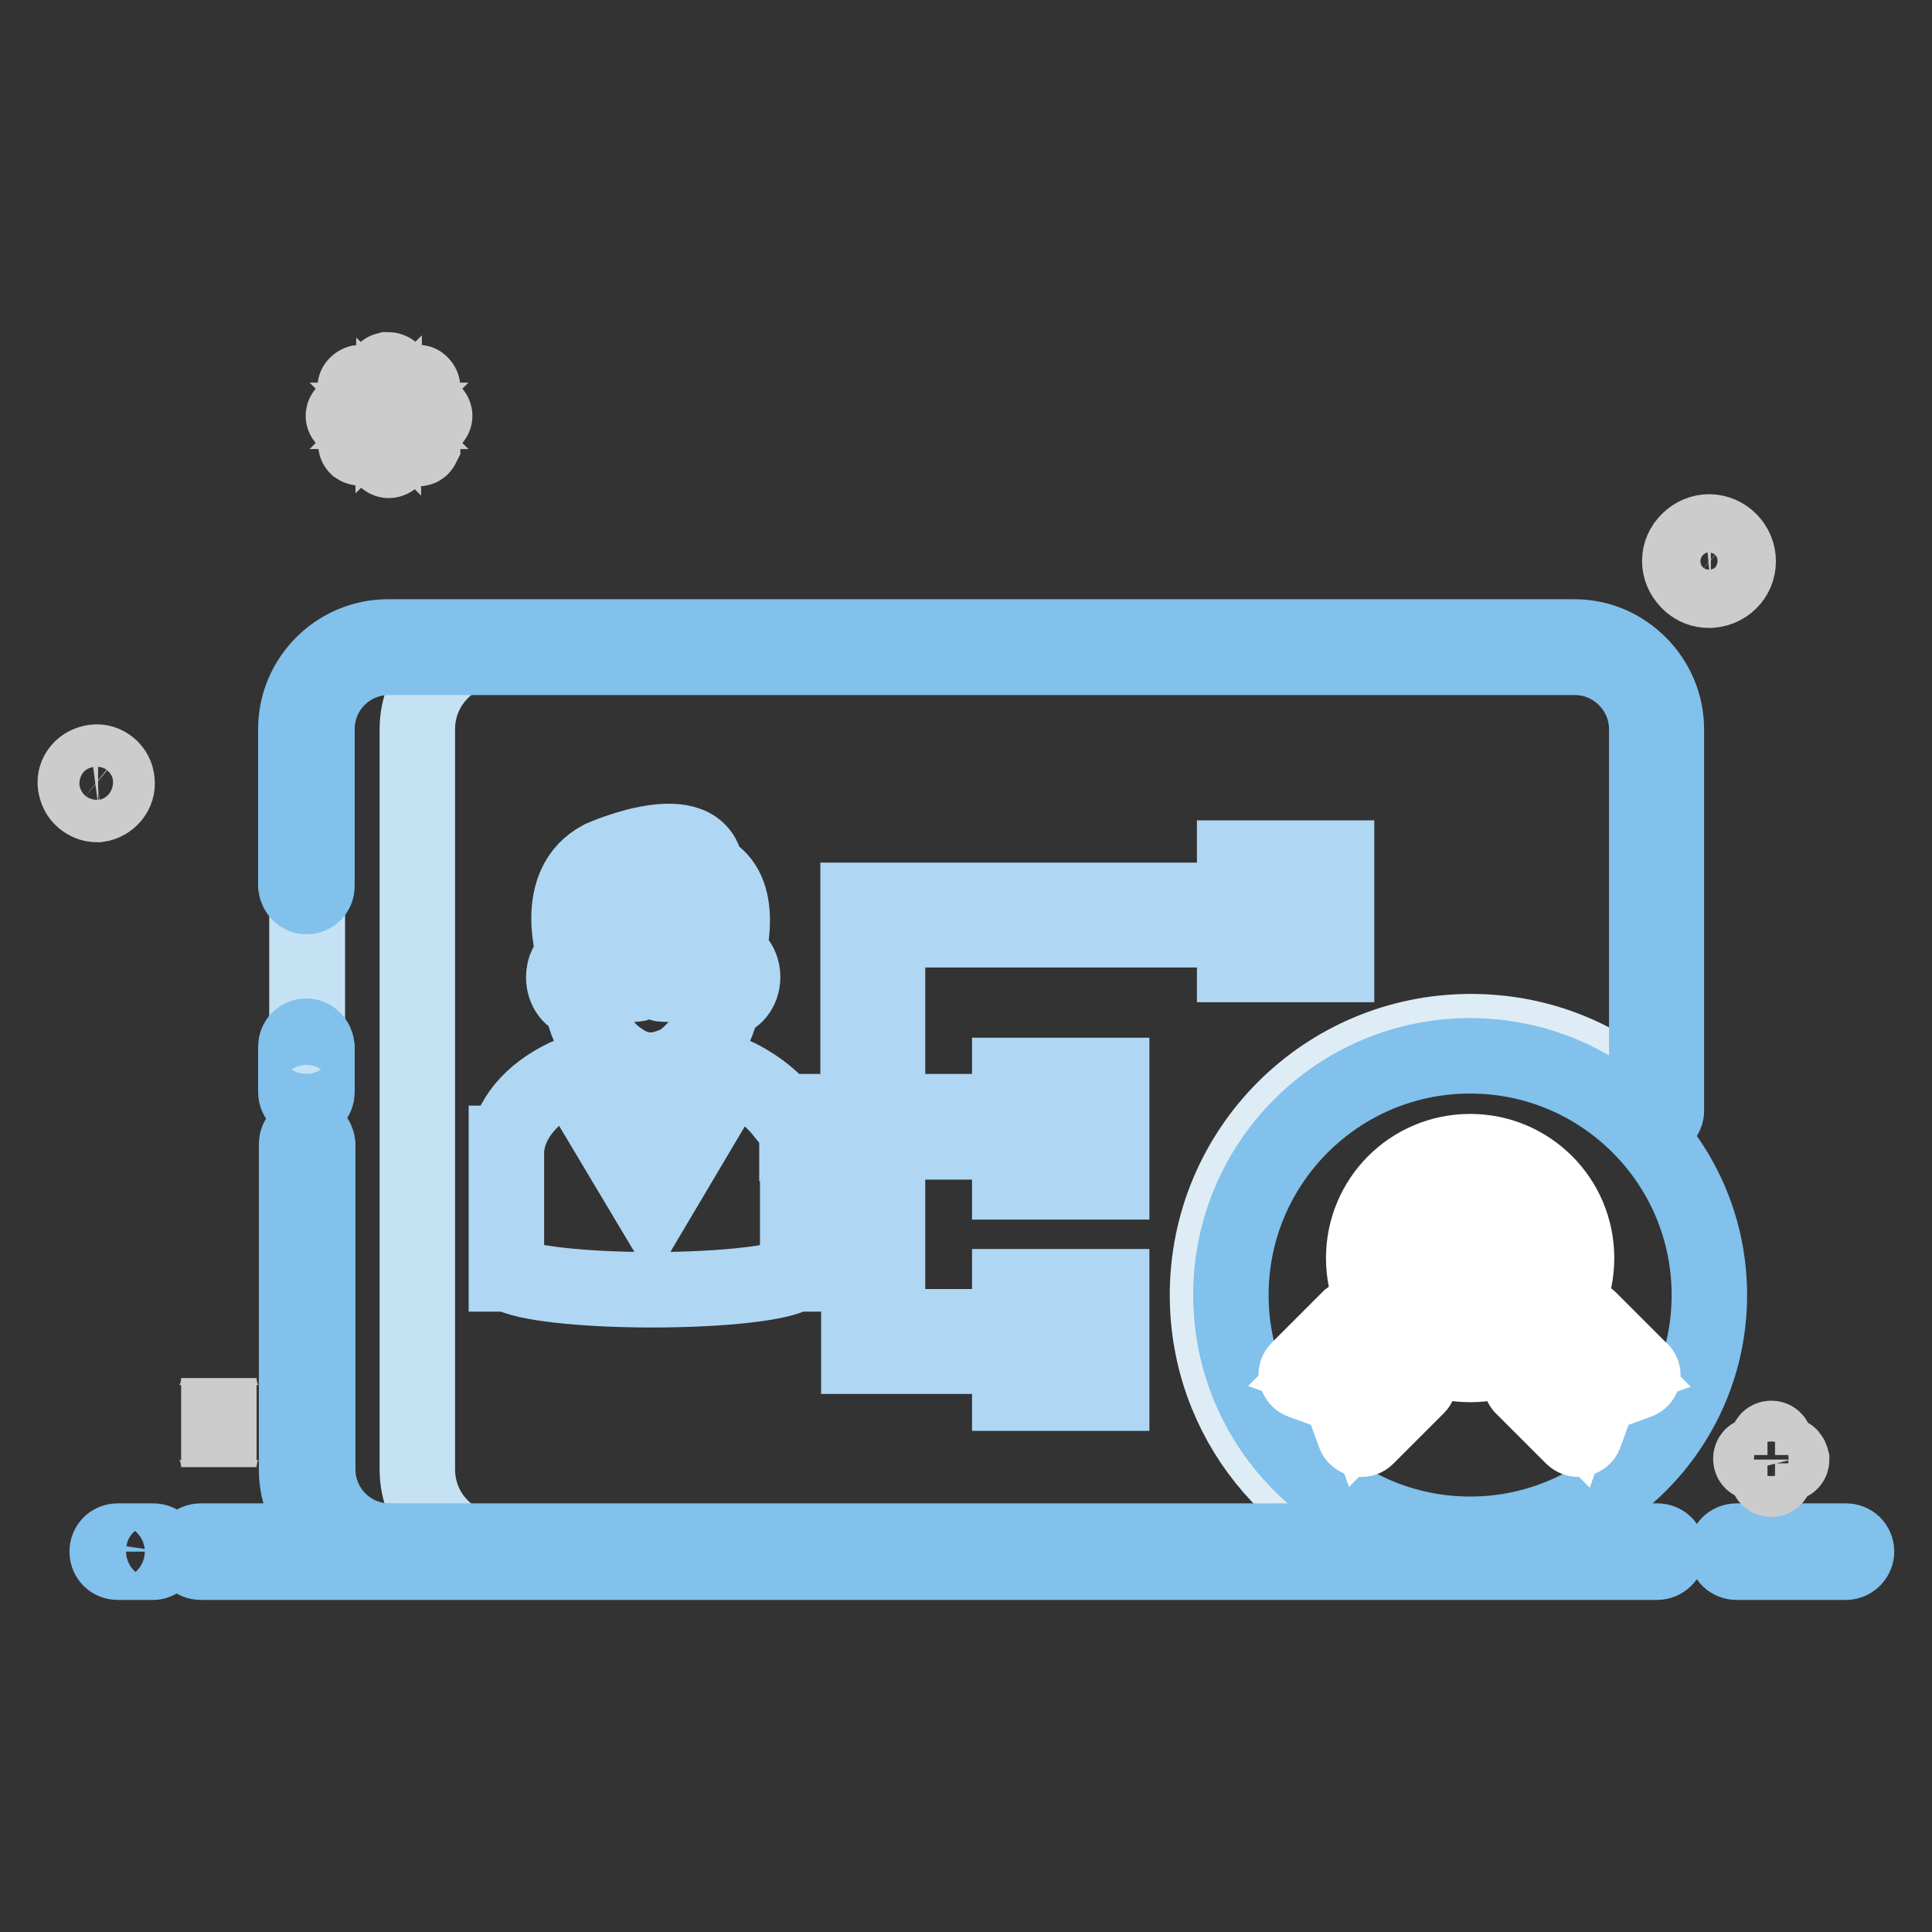
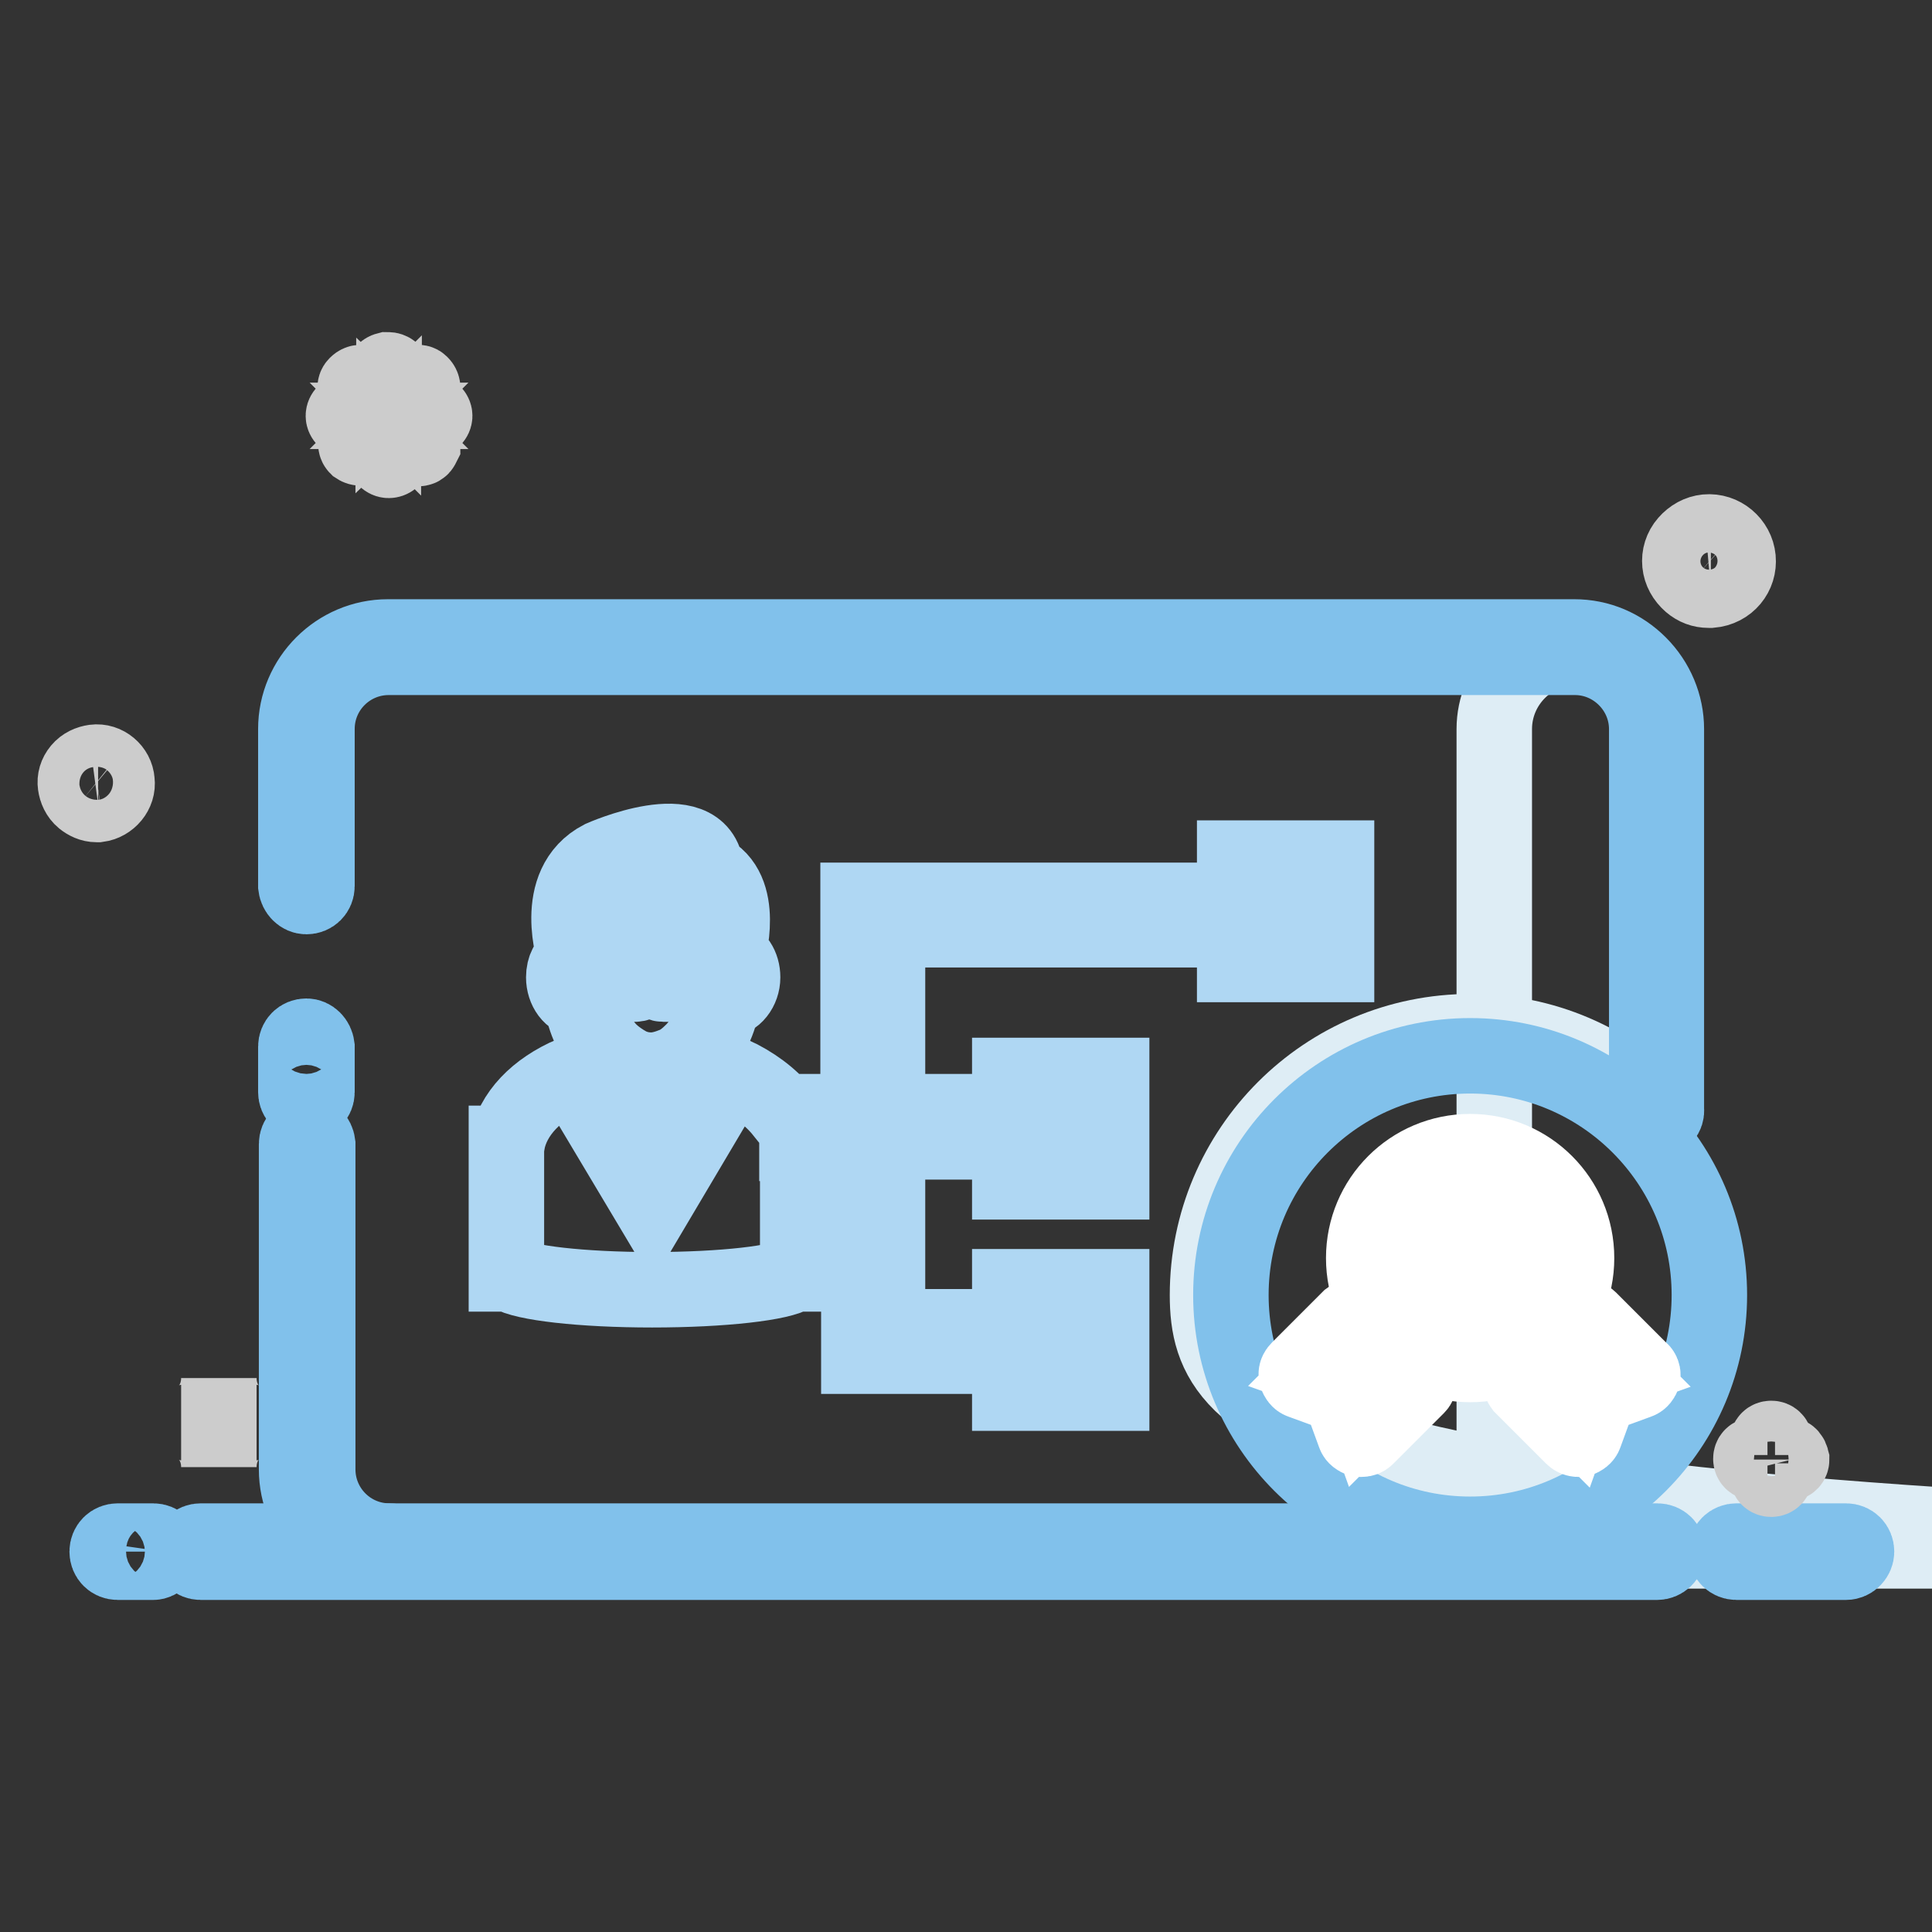
<svg xmlns="http://www.w3.org/2000/svg" version="1.1" x="0px" y="0px" viewBox="0 0 256 256" enable-background="new 0 0 256 256" xml:space="preserve">
  <rect x="0" y="0" width="256" height="256" fill="#333333" stroke="none" />
  <g>
-     <path stroke-width="10" fill-opacity="0" stroke="#deedf5" d="M160,171.6c0-19.3,15.6-34.9,34.9-34.9c9.7,0,18.4,3.9,24.7,10.3V96.6c0-6-4.9-10.8-10.8-10.8l0,0H51.5 c-6,0-10.8,4.9-10.8,10.8v98.1c0,6,4.8,10.8,10.8,10.8h135.3C171.4,201.9,160,188.1,160,171.6L160,171.6z" />
+     <path stroke-width="10" fill-opacity="0" stroke="#deedf5" d="M160,171.6c0-19.3,15.6-34.9,34.9-34.9c9.7,0,18.4,3.9,24.7,10.3V96.6c0-6-4.9-10.8-10.8-10.8l0,0c-6,0-10.8,4.9-10.8,10.8v98.1c0,6,4.8,10.8,10.8,10.8h135.3C171.4,201.9,160,188.1,160,171.6L160,171.6z" />
    <path stroke-width="10" fill-opacity="0" stroke="#81c1eb" d="M163.1,171.6c0,17.5,14.2,31.7,31.7,31.7c17.5,0,31.7-14.2,31.7-31.7c0-17.5-14.2-31.7-31.7-31.7 C177.3,139.9,163.1,154.1,163.1,171.6C163.1,171.6,163.1,171.6,163.1,171.6L163.1,171.6z" />
-     <path stroke-width="10" fill-opacity="0" stroke="#c5e2f4" d="M55.3,194.7V96.6c0-6,4.9-10.8,10.8-10.8H51.5c-6,0-10.8,4.9-10.8,10.8v98.1c0,6,4.8,10.8,10.8,10.8h14.6 C60.1,205.5,55.3,200.7,55.3,194.7z" />
    <path stroke-width="10" fill-opacity="0" stroke="#81c1eb" d="M51.5,206.9c-6.7,0-12.2-5.5-12.2-12.2v-43.1c0-0.8,0.6-1.4,1.4-1.4c0.7,0,1.3,0.6,1.4,1.4v43.1 c0,5.2,4.2,9.5,9.5,9.5c0.8,0,1.4,0.7,1.3,1.4C52.8,206.3,52.2,206.9,51.5,206.9L51.5,206.9z M40.6,146.1c-0.8,0-1.4-0.6-1.4-1.4 l0,0v-6c0-0.8,0.6-1.4,1.4-1.4c0.7,0,1.3,0.6,1.4,1.4v6C42,145.5,41.4,146.1,40.6,146.1L40.6,146.1z M219.6,148.4 c-0.8,0-1.4-0.6-1.4-1.4V96.6c0-2.5-1-4.9-2.8-6.7c-1.8-1.8-4.2-2.8-6.7-2.8H51.5c-5.2,0-9.5,4.2-9.5,9.5v20.8 c0,0.8-0.6,1.4-1.4,1.4c-0.7,0-1.3-0.6-1.4-1.4V96.6c0-6.7,5.5-12.2,12.2-12.2h157.2c3.3,0,6.3,1.3,8.6,3.6 c2.3,2.3,3.6,5.4,3.6,8.6V147C220.9,147.8,220.3,148.4,219.6,148.4z" />
    <path stroke-width="10" fill-opacity="0" stroke="#81c1eb" d="M244.6,207h-14.5c-0.8,0-1.4-0.6-1.4-1.4c0-0.8,0.6-1.4,1.4-1.4c0,0,0,0,0,0h14.5c0.8,0,1.4,0.6,1.4,1.4 C246,206.3,245.4,207,244.6,207C244.6,207,244.6,207,244.6,207z M219.6,207h-193c-0.8,0-1.4-0.6-1.4-1.4c0-0.8,0.6-1.4,1.4-1.4 c0,0,0,0,0,0h193c0.8,0,1.4,0.6,1.4,1.4S220.3,207,219.6,207L219.6,207z M20.3,207h-4.7c-0.8,0-1.4-0.6-1.4-1.4 c0-0.8,0.6-1.4,1.4-1.4c0,0,0,0,0,0h4.7c0.8,0,1.4,0.6,1.4,1.4C21.6,206.3,21,207,20.3,207C20.3,207,20.3,207,20.3,207z" />
    <path stroke-width="10" fill-opacity="0" stroke="#cccccc" d="M15.5,103.5c-0.1-1.5-1.5-2.7-3-2.5c-0.7,0.1-1.4,0.4-1.9,1c-0.5,0.6-0.7,1.3-0.6,2c0.1,0.7,0.4,1.4,1,1.9 c0.5,0.4,1.1,0.7,1.8,0.7H13C14.5,106.4,15.7,105,15.5,103.5z M13.8,105.7c-0.8,0.4-1.8,0.3-2.5-0.3c-0.5-0.4-0.8-0.9-0.8-1.5 c-0.1-0.6,0.1-1.2,0.5-1.7c0.4-0.5,0.9-0.8,1.5-0.8h0.2c1.2,0,2.2,0.9,2.3,2.1C15.1,104.4,14.7,105.3,13.8,105.7L13.8,105.7z  M230.3,74c-0.2-2.1-2.1-3.7-4.2-3.5c-1,0.1-1.9,0.6-2.6,1.4c-0.7,0.8-1,1.8-0.9,2.8c0.1,1,0.6,1.9,1.4,2.6 c0.7,0.6,1.5,0.9,2.4,0.9h0.3C229,78,230.5,76.1,230.3,74z M228,77.1c-1.1,0.6-2.5,0.4-3.5-0.4c-0.7-0.5-1.1-1.3-1.1-2.1 c-0.1-0.8,0.2-1.7,0.7-2.3c0.5-0.7,1.3-1.1,2.1-1.1h0.3c1.6,0,3,1.2,3.1,2.8C229.8,75.3,229.1,76.5,228,77.1L228,77.1z M51.5,61 c-0.3,0-0.6-0.3-0.6-0.6v-3.9l-2.7,2.7c-0.2,0.2-0.6,0.2-0.9,0c-0.2-0.2-0.2-0.6,0-0.8l2.7-2.7h-3.9c-0.3,0-0.6-0.3-0.6-0.6 c0-0.3,0.3-0.6,0.6-0.6H50l-2.7-2.7C47,51.6,47,51.2,47.2,51c0,0,0,0,0.1-0.1c0.1-0.1,0.3-0.2,0.4-0.2c0.2,0,0.3,0.1,0.4,0.2 l2.7,2.7v-3.9c-0.1-0.3,0.1-0.6,0.5-0.7c0.2,0,0.3,0,0.5,0.1c0.2,0.1,0.3,0.4,0.3,0.6v3.9l2.8-2.7c0.2-0.2,0.6-0.3,0.8-0.1 c0,0,0,0,0.1,0.1c0.2,0.2,0.3,0.6,0.1,0.8c0,0,0,0-0.1,0.1l-2.7,2.7h3.9c0.3,0,0.6,0.3,0.6,0.6c0,0.3-0.3,0.6-0.6,0.6h-3.9l2.7,2.7 c0.2,0.2,0.2,0.4,0.2,0.6c-0.1,0.2-0.2,0.4-0.4,0.4c-0.2,0.1-0.4,0-0.6-0.2l-2.8-2.7v3.9C52.1,60.8,51.8,61,51.5,61L51.5,61 L51.5,61z M236.9,192.8h-1.7v-1.7c0-0.3-0.2-0.5-0.5-0.5c-0.3,0-0.5,0.2-0.5,0.5l0,0v1.7h-1.7c-0.3,0-0.5,0.2-0.5,0.5 c0,0.3,0.2,0.5,0.5,0.5h1.7v1.7c0,0.3,0.2,0.5,0.5,0.5c0,0,0,0,0,0l0,0c0.3,0,0.5-0.2,0.5-0.5v-1.6h1.7c0.3,0,0.5-0.2,0.5-0.5 C237.3,193,237.1,192.8,236.9,192.8L236.9,192.8z M29,182.6c0,3.3-2.2,5.9-5,5.9c2.8,0,5,2.6,5,5.9c0-3.3,2.2-5.9,5-5.9 C31.2,188.5,29,185.9,29,182.6z" />
    <path stroke-width="10" fill-opacity="0" stroke="#ffffff" d="M198.3,171.9l-3.5-1.8l-3.4,1.9l0.6-3.8l-2.8-2.7l3.8-0.6l1.7-3.5l1.8,3.5l3.8,0.5l-2.8,2.7L198.3,171.9 L198.3,171.9z" />
    <path stroke-width="10" fill-opacity="0" stroke="#ffffff" d="M194.8,152.6c-7.8,0-14.1,6.3-14.1,14.1c0,7.8,6.3,14.1,14.1,14.1c7.8,0,14.1-6.3,14.1-14.1 C208.9,158.9,202.6,152.6,194.8,152.6z M194.9,178.8c-6.7,0-12.2-5.5-12.2-12.2c0-6.7,5.5-12.2,12.2-12.2c6.7,0,12.2,5.5,12.2,12.2 C207.1,173.4,201.6,178.8,194.9,178.8z" />
    <path stroke-width="10" fill-opacity="0" stroke="#ffffff" d="M196.6,164.8l-1.8-3.5l-1.7,3.5l-3.8,0.6l2.8,2.7l-0.6,3.8l3.4-1.9l3.5,1.8l-0.7-3.8l2.8-2.7L196.6,164.8z  M187.8,183.7l-6.7,6.7c-0.2,0.2-0.4,0.3-0.7,0.3h-0.2c-0.3-0.1-0.6-0.3-0.7-0.6l-1.9-5.2l-5.2-1.9c-0.3-0.1-0.5-0.4-0.6-0.7 c-0.1-0.3,0-0.6,0.3-0.9l6.7-6.7c0.4-0.3,1-0.3,1.3,0.1c0.3,0.3,0.3,0.9,0,1.2l-5.6,5.6l4.2,1.5c0.3,0.1,0.5,0.3,0.6,0.6l1.5,4.2 l5.6-5.6c0.4-0.3,1-0.3,1.3,0.1C188.1,182.9,188.1,183.4,187.8,183.7L187.8,183.7L187.8,183.7z M217.7,182.3 c-0.1,0.3-0.3,0.6-0.6,0.7l-5.2,1.9l-1.9,5.2c-0.1,0.3-0.4,0.5-0.7,0.6l-0.2,0c-0.2,0-0.5-0.1-0.7-0.3l-6.7-6.7 c-0.3-0.4-0.3-0.9,0-1.3c0.3-0.3,0.9-0.4,1.3,0l5.6,5.6l1.5-4.2c0.1-0.3,0.3-0.5,0.6-0.6l4.2-1.5l-5.6-5.6c-0.3-0.4-0.3-1,0.1-1.3 c0.3-0.3,0.9-0.3,1.2,0l6.7,6.7C217.6,181.7,217.7,182,217.7,182.3L217.7,182.3z" />
    <path stroke-width="10" fill-opacity="0" stroke="#afd7f3" d="M74.7,129.5c0,1.6,1,3,2.3,3c0.9,5.6,4.7,9.8,9.4,9.8c4.6,0,8.5-4.2,9.4-9.8h0.2c1.3,0,2.4-1.4,2.4-3 c0-1.5-0.8-2.7-2-3h0c0,0,2.6-8.7-2.8-11.2c-0.7-7.5-13.9-1.6-13.9-1.6c-6.8,3.5-3.5,13.1-3.5,13.1 C75.2,127.3,74.7,128.3,74.7,129.5z" />
    <path stroke-width="10" fill-opacity="0" stroke="#afd7f3" d="M77.1,127.2L77.1,127.2l0.3,0v-0.7l0.7-4.1c0.4-0.7,0.9-1.1,0.9-1.1c6,0.3,10.7-2.7,10.7-2.7 c4-3.1,5.3,8.7,5.3,8.7l0.1,0l0.5-0.1c0.1,0,0.2,0,0.2,0c0.4,0,0.9,0.2,1.2,0.6c0.4,0.5,0.6,1.1,0.6,1.8c0,0.7-0.2,1.3-0.6,1.7 c-0.3,0.4-0.8,0.6-1.2,0.6c0,0-0.1,0-0.1,0l-0.6,0l-0.1,0.6c-0.4,2.6-1.5,5-3.1,6.7c-0.8,0.8-1.6,1.5-2.6,1.9c-1,0.4-2,0.7-3,0.7 c-1,0-2-0.2-3-0.7c-0.9-0.5-1.8-1.1-2.6-1.9c-1.6-1.7-2.7-4.1-3.1-6.7l-0.1-0.5l-0.5,0c-0.9-0.1-1.7-1.1-1.7-2.4 c0-0.7,0.2-1.3,0.6-1.8C76.2,127.4,76.6,127.2,77.1,127.2L77.1,127.2z" />
    <path stroke-width="10" fill-opacity="0" stroke="#afd7f3" d="M113.8,147.3h-10.1c-1.6-2-3.9-3.7-6.7-5l-8.3,14l-1-6.3c0.7-0.4,1.1-1.2,1.1-2c0-1.3-1.1-2.4-2.4-2.4 c-1.3,0-2.4,1.1-2.4,2.4c0,0.8,0.4,1.6,1.1,2l-1,6.2l-8.3-13.9c-4.7,2-7.9,5.3-8.6,9.2h-0.1v17.3h0.4c1.8,1.2,9.6,2.1,18.9,2.1 c9.4,0,17.2-0.9,18.9-2.1h0.4v-17.3h-0.1c0-0.1,0-0.1,0-0.2h8.2v28.4h19v-3.9h-15.2v-24.5h15.2v-4h-15.2v-24.1h45v-3.9h-48.9V147.3 z M163.6,113.7v14.1h13.5v-14.1H163.6z M174.7,125.5H166v-9.4h8.8V125.5z" />
    <path stroke-width="10" fill-opacity="0" stroke="#afd7f3" d="M133.8,142.5v14.1h13.5v-14.1H133.8z M144.9,154.2h-8.8v-9.4h8.8V154.2z M133.8,170.5v14.1h13.5v-14.1 H133.8z M144.9,182.3h-8.8v-9.4h8.8V182.3z M80.5,130.4h3.6c0.7,0,1.2-0.6,1.2-1.3V128h1.4v1.1c0,0.7,0.6,1.3,1.2,1.3h3.6 c0.7,0,1.2-0.6,1.2-1.3v-2.3c0-0.7-0.6-1.3-1.2-1.3H88c-0.7,0-1.2,0.6-1.2,1.3v0.8h-1.4v-0.8c0-0.7-0.6-1.3-1.2-1.3h-3.6 c-0.7,0-1.3,0.6-1.3,1.3v2.3C79.2,129.8,79.8,130.4,80.5,130.4z" />
    <path stroke-width="10" fill-opacity="0" stroke="#afd7f3" d="M87,126.9c0-0.5,0.4-1,1-1h3.6c0.5,0,1,0.4,1,1v2.3c0,0.5-0.4,1-1,1H88c-0.5,0-1-0.4-1-1V126.9z  M79.5,126.9c0-0.5,0.4-1,1-1h3.6c0.5,0,1,0.4,1,1v2.3c0,0.5-0.4,1-1,1h-3.6c-0.5,0-1-0.4-1-1V126.9z" />
  </g>
</svg>